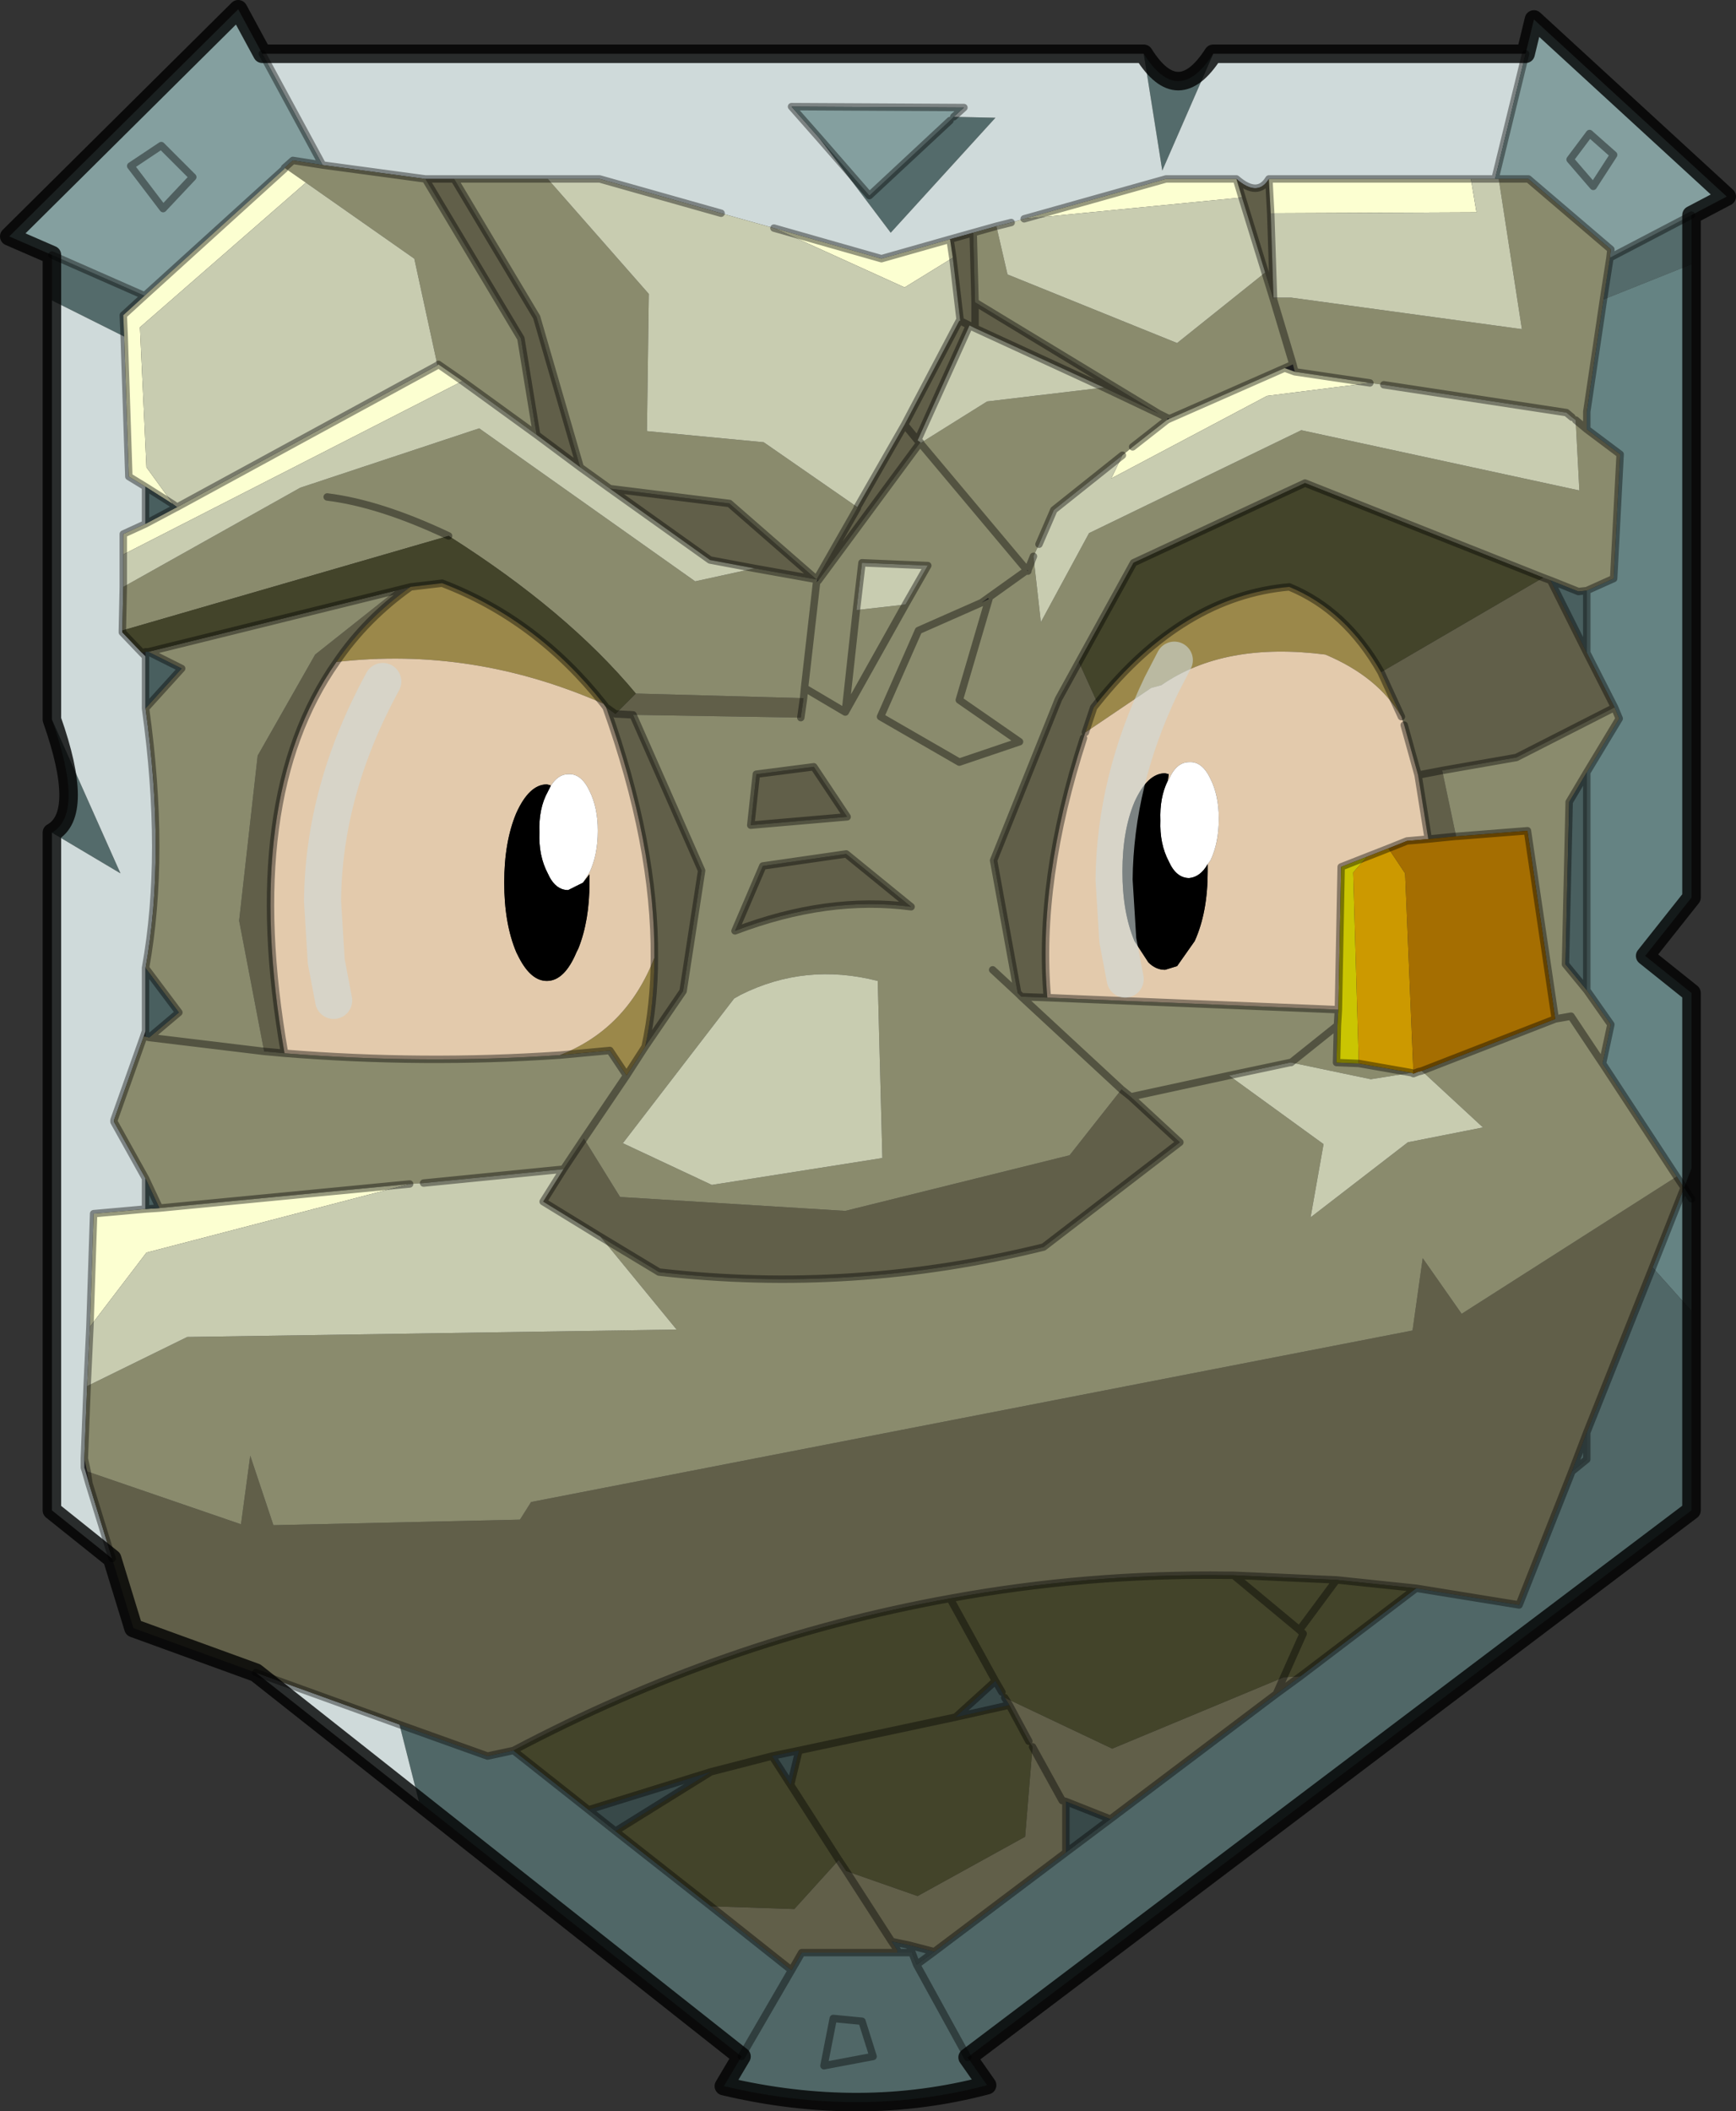
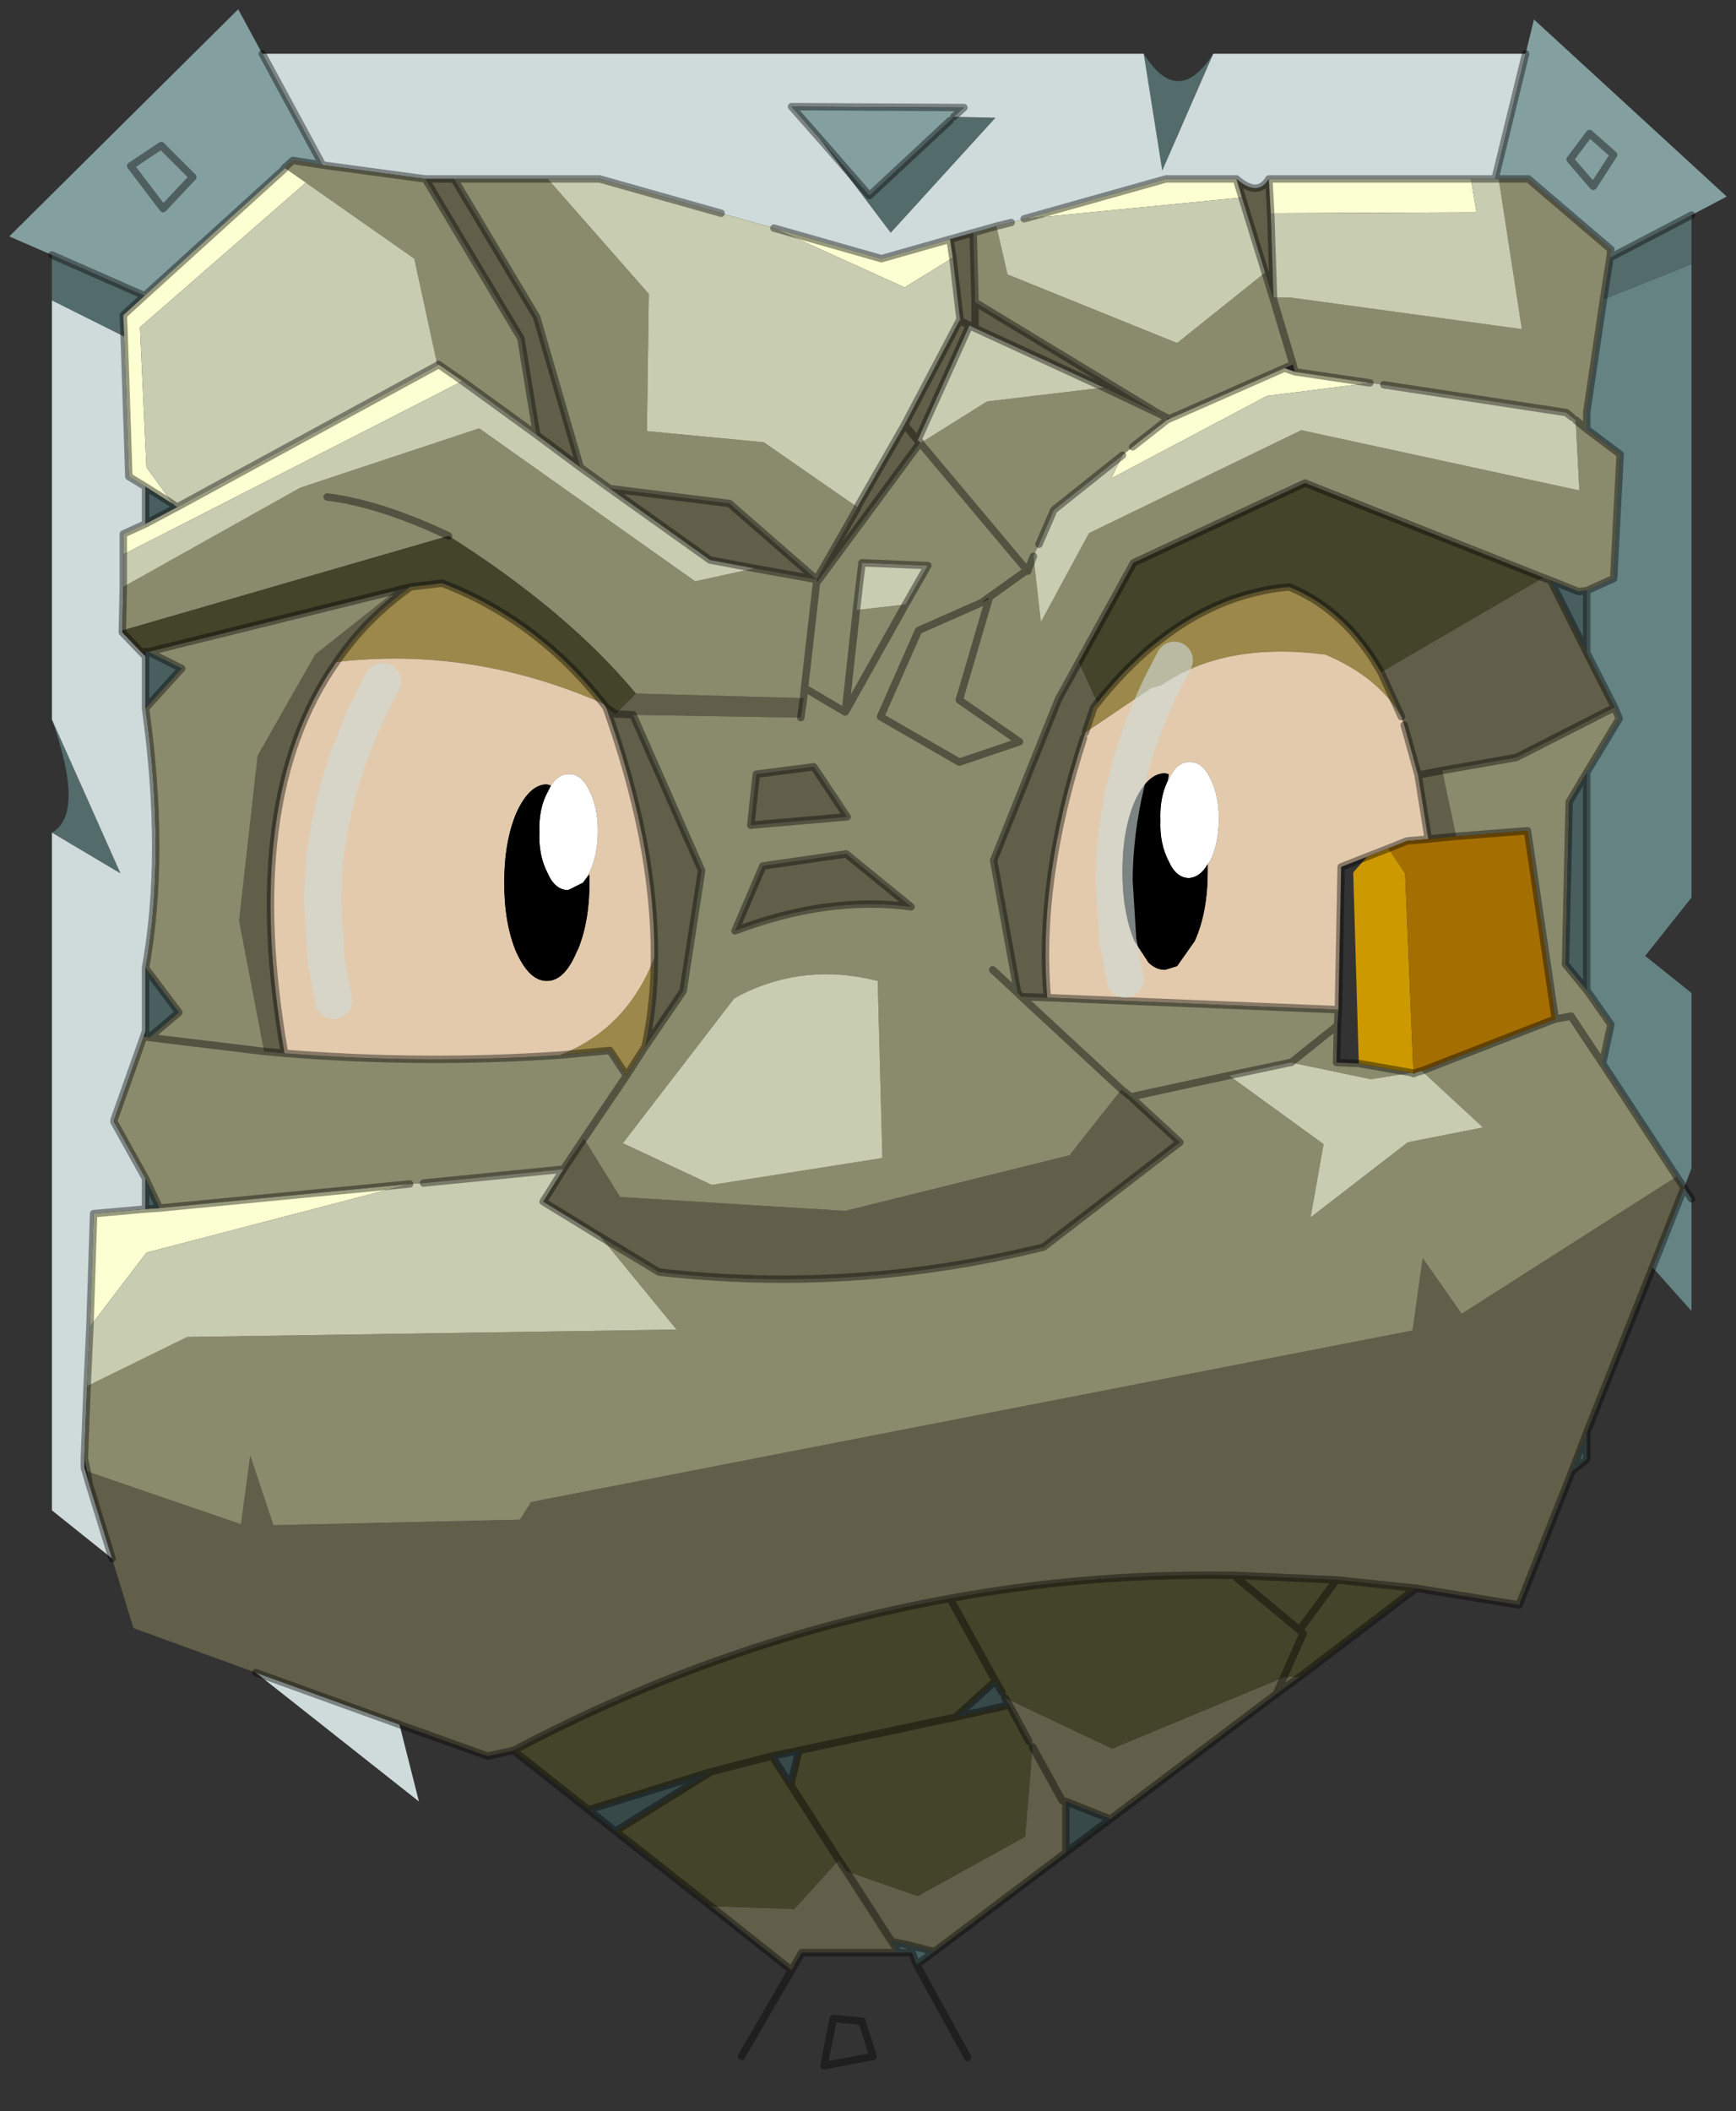
<svg xmlns="http://www.w3.org/2000/svg" xmlns:xlink="http://www.w3.org/1999/xlink" width="93.65px" height="113.85px">
  <rect width="100%" height="100%" fill="#333333" stroke="none" />
  <g transform="matrix(1, 0, 0, 1, -228.15, -143.05)">
    <use xlink:href="#object-0" width="93.65" height="113.85" transform="matrix(1, 0, 0, 1, 228.15, 143.05)" />
  </g>
  <defs>
    <g transform="matrix(1, 0, 0, 1, -228.15, -143.05)" id="object-0">
      <path fill-rule="evenodd" fill="#546b6b" stroke="none" d="M319.4 154.65L319.4 157.3L314.65 159.2L315 156.95L319.4 154.65M230.95 187.95Q232.75 186.95 230.95 181.85L234.65 190.15L230.95 187.95M230.95 159.25L230.95 156.8L235.95 159L234.8 160.05L234.85 161.2L230.95 159.25M289.85 145.95Q291.7 148.9 293.6 145.95L290.85 152.25L289.85 145.95M279.4 149.55L279.6 149.35L281.85 149.4L276.2 155.6L272.35 150.5L275.05 153.6L279.4 149.55" />
      <path fill-rule="evenodd" fill="#658383" stroke="none" d="M319.4 157.3L319.4 191.45L316.9 194.6L319.4 196.6L319.4 206.05L319 207.1L317.3 211.4L319.4 213.75L319.4 207.7L319 207.1L318.6 206.5L314.6 200.4L315.05 198.3L313.75 196.45L313.75 184.7L315.5 181.8L315.25 181.2L313.75 178.25L313.75 174.9L315.2 174.25L315.55 167.55L313.75 166.2L313.75 165.55L313.75 165.25L314.65 159.2L319.4 157.3" />
-       <path fill-rule="evenodd" fill="#506767" stroke="none" d="M319.4 213.75L319.4 224.5L280.35 254L281.4 255.5Q274.6 257.3 267.2 255.55L268.15 253.95L250.75 240.2L249.7 236.05L254.45 237.75L255.85 237.45L259.9 240.65L261.35 241.8L266.5 245.85L270.85 249.3L271.4 248.35L276.55 248.35L277.35 248.35L277.6 249L278.55 248.3L285.65 242.95L288.05 241.15L297 234.4L298.3 233.45L304.55 228.7L310.1 229.6L312.95 222.4L313.75 221.75L313.75 220.3L317.3 211.4L319.4 213.75M280.35 254L277.6 249L280.35 254M268.15 253.95L270.85 249.3L268.15 253.95M274.65 252.05L273.1 251.9L272.6 254.45L275.25 253.95L274.65 252.05L275.25 253.95L272.6 254.45L273.1 251.9L274.65 252.05" />
      <path fill-rule="evenodd" fill="#cfdada" stroke="none" d="M250.75 240.2L241.95 233.25L249.7 236.05L250.75 240.2M234.2 227.1L230.95 224.5L230.95 187.95L234.65 190.15L230.95 181.85L230.95 159.25L234.85 161.2L235.1 168.75L236 169.3L236 171.3L234.8 171.85L234.8 172.95L234.8 174.7L234.75 177.05L234.75 177.15L235.8 178.25L236 178.45L236 181.25Q237.1 189.15 236 195.25L236 198.65L235.9 198.95L234.3 203.45L234.3 203.55L236 206.6L236 208.25L233.2 208.5L233 214.6L232.85 217.8L232.7 221.7L232.7 222.2L232.75 222.35L232.95 223.05L234.2 227.1M242.3 145.95L289.85 145.95L290.85 152.25L293.6 145.95L310.45 145.95L308.8 152.7L307.5 152.7L296.6 152.7Q296 153.7 294.85 152.7L291.05 152.7L283.4 154.85L282.7 155.05L281.9 155.25L280.65 155.6L279.4 155.95L275.7 157L269.9 155.35L267.05 154.55L260.5 152.7L257.7 152.7L252.65 152.7L251.1 152.7L245.55 151.95L242.3 145.95M279.6 149.35L280.15 148.85L270.85 148.8L272.35 150.5L276.2 155.6L281.85 149.4L279.6 149.35" />
      <path fill-rule="evenodd" fill="#615f49" stroke="none" d="M241.95 233.25L235.35 230.85L234.2 227.1L232.95 223.05L232.85 222.4L241.15 225.25L241.65 221.55L242.9 225.3L256.2 225L256.8 224.05L304.35 214.8L304.9 210.9L307 213.9L318.6 206.5L319 207.1L317.3 211.4L313.75 220.3L312.95 222.4L310.1 229.6L304.55 228.7L300.25 228.25L294.7 228L294.4 228Q286.75 227.9 279.4 229.25Q267.2 231.45 255.85 237.45L254.45 237.75L249.7 236.05L241.95 233.25M295.15 153.7L294.85 152.7Q296 153.7 296.6 152.7L296.7 154.55L296.85 159.1L296.85 159.2L296.4 157.75L295.15 153.7M257.1 166.5L256.25 161.3L251.1 152.7L252.65 152.7L257.1 160.15L259.45 168.25L257.1 166.5M279.4 155.95L280.65 155.6L280.75 159.35L280.75 160.75L280.45 160.6L279.95 160.35L279.55 156.95L279.4 155.95M274.4 170.45L274.4 170.4L276.95 165.95L279.9 160.35L279.95 160.35L280.45 160.6L277.65 166.8L276.95 165.95L277.65 166.8L277.8 166.9L272.3 174.35L272.25 174.3L272.2 174.3L267.5 170.2L261.05 169.4L266.45 173.25L268.85 173.7L272.2 174.3L274.4 170.45M271.5 180.7L271.35 181.75L262.3 181.6L266 190L265 196.5L262.95 199.5Q263.45 197.2 263.45 194.7Q263.5 188.6 260.85 181.2L261 181.3L261.35 181.55L262.45 180.45L271.5 180.7M259.65 204.45L261.6 207.6L273.75 208.35L285.85 205.35L288.65 201.8L289.15 202.2L291.8 204.65L284.45 210.3Q274.15 212.85 263.7 211.65L260.55 209.75L257.45 207.85L258.55 206.1L259.65 204.45M283.25 196.8L283.05 196.6L281.75 189.45L285.25 180.75L286.35 178.75L287.35 180.95L287.15 181.2L286.7 182.55L286.6 182.85Q284.1 190.55 284.65 196.85L283.25 196.8M249.5 174.9L250.3 174.7Q247.9 176.4 246.3 178.75Q241.1 186.15 243.5 199.85L242.4 199.75L241.05 192.7L242.05 183.8L245.15 178.35L249.5 174.9M273.8 189.1L277.3 191.95Q272.8 191.35 267.8 193.25L269.3 189.75L273.8 189.1M268.65 187.55L268.95 184.8L272.05 184.4L273.85 187.1L268.65 187.55M262.3 181.6L261.35 181.55L262.3 181.6M311.4 174.2L311.8 174.35L313.75 178.25L315.25 181.2L309.95 183.9L305.95 184.6L304.65 184.85L303.9 182.15L303.75 181.7L302.65 179.3L311.4 174.2M304.65 184.85L305.95 184.6L306.7 188.15L305.2 188.3L304.65 184.85M290.65 165.35L287.7 163.95L280.75 160.75L280.75 159.35L290.65 165.35M298.3 233.45L297 234.4L288.05 241.15L285.65 240.2L285.45 240.15L283.85 237.25L283.65 236.95L282.6 235L282.35 234.6L288.15 237.35L297.4 233.5L298.3 233.45M285.65 242.95L278.55 248.3L277.2 247.95L276.25 247.75L276.55 248.2L276.55 248.35L271.4 248.35L270.85 249.3L266.5 245.85L271 246L273.4 243.35L273.8 243.95L277.65 245.3L283.45 242.1L283.85 237.25L285.45 240.15L285.65 240.2L285.65 242.95M297.4 233.5L297 234.4L297.4 233.5M276.25 247.75L273.8 243.95L276.25 247.75" />
      <path fill-rule="evenodd" fill="#849f9f" stroke="none" d="M230.95 156.8L228.65 155.8L241 143.55L242.3 145.95L245.55 151.95L243.95 151.7L243.5 152.1L243.5 152.15L235.95 159L230.95 156.8M310.45 145.95L310.9 144.1L321.3 153.65L319.4 154.65L315 156.95L315.05 156.5L310.6 152.7L309 152.7L308.8 152.7L310.45 145.95M279.6 149.35L279.4 149.55L275.05 153.6L272.35 150.5L270.85 148.8L280.15 148.85L279.6 149.35M313.9 150.25L315.2 151.4L314.1 153.1L312.85 151.65L313.9 150.25L312.85 151.65L314.1 153.1L315.2 151.4L313.9 150.25M238.55 152.6L236.85 150.9L235.2 152L236.95 154.3L238.55 152.6L236.95 154.3L235.2 152L236.85 150.9L238.55 152.6" />
      <path fill-rule="evenodd" fill="#8a8b6d" stroke="none" d="M315 156.95L314.65 159.2L313.75 165.25L313.75 165.55L313.75 166.2L313.15 165.7L312.95 165.55L312.65 165.3L302.8 163.8L302.05 163.7L298 163.1L297.9 162.7L296.85 159.2L296.85 159.1L297.8 159.1L310.25 160.8L309 152.7L310.6 152.7L315.05 156.5L315 156.95M296.85 159.2L297.9 162.7L297.45 162.9L291.2 165.65L291.2 165.6L291.15 165.6L290.65 165.35L291.15 165.6L291.1 165.7L289.25 167.15L288.7 167.6L285 170.55L284.2 172.4L283.9 173.05L284.3 176.6L286.9 171.8L298.35 166.25L313.35 169.5L313.15 165.7L313.75 166.2L315.55 167.55L315.2 174.25L313.75 174.9L313.3 174.95L311.8 174.35L311.4 174.2L298.55 169.1L289.3 173.4L286.35 178.75L285.25 180.75L281.75 189.45L283.05 196.6L283.25 196.8L288.65 201.8L285.85 205.35L273.75 208.35L261.6 207.6L259.65 204.45L261.95 201.05L262.95 199.5L265 196.5L266 190L262.3 181.6L271.35 181.75L271.5 180.7L271.55 180.15L273.75 181.45L277 175.65L278.2 173.55L274.65 173.4L274.35 175.95L277 175.65L273.75 181.45L271.55 180.15L271.5 180.7L262.45 180.45Q258.75 176 252.35 171.95L234.75 177.05L234.8 174.7L244.35 169.35L254 166.15L265.65 174.4L268.85 173.7L272.2 174.3L274.4 170.45L274.4 170.4L269.35 166.9L263.05 166.3L263.15 158.9L257.7 152.7L252.65 152.7L257.1 160.15L259.45 168.25L261.05 169.4L267.5 170.2L272.2 174.3L272.25 174.3L272.2 174.45L272.3 174.35L277.8 166.9L277.8 166.95L281.4 164.7L287.7 163.95L290.65 165.35L280.75 159.35L280.65 155.6L281.9 155.25L282.5 157.85L291.65 161.55L296.4 157.75L296.85 159.2M243.5 152.1L243.95 151.7L245.55 151.95L251.1 152.7L256.25 161.3L257.1 166.5L253.1 163.6L251.8 162.7L251.75 162.75L250.5 157L244.65 152.9L243.5 152.1M245.8 169.85Q248.65 170.2 252.35 171.95Q248.65 170.2 245.8 169.85M261.95 201.05L259.65 204.45L258.55 206.1L251 206.85L250.25 206.9L236.75 208.2L236 206.6L234.3 203.55L234.3 203.45L235.9 198.95L236 198.95L236.2 199L237.8 197.65L236 195.25Q237.1 189.15 236 181.25L237.95 179.1L236.15 178.2L249.5 174.9L245.15 178.35L242.05 183.8L241.05 192.7L242.4 199.75L236.2 199L242.4 199.75L243.5 199.85Q251 200.45 258.35 199.95L261.05 199.7L261.95 201.05M288.65 201.8L283.25 196.8L284.65 196.85L300.35 197.5L300.3 198.35L297.8 200.35L297.75 200.35L294.45 201.05L289.15 202.2L294.45 201.05L299.55 204.75L298.85 208.7L304.1 204.65L308.15 203.85L304.85 200.8L312.05 198L312.9 197.85L314.6 200.4L318.6 206.5L307 213.9L304.9 210.9L304.35 214.8L256.8 224.05L256.2 225L242.9 225.3L241.65 221.55L241.15 225.25L232.85 222.4L232.7 221.7L232.85 217.8L238.25 215.15L264.65 214.75L260.55 209.75L263.7 211.65Q274.15 212.85 284.45 210.3L291.8 204.65L289.15 202.2L288.65 201.8M281.7 195.35L283.05 196.6L281.7 195.35M273.8 189.1L269.3 189.75L267.8 193.25Q272.8 191.35 277.3 191.95L273.8 189.1M268.65 187.55L273.85 187.1L272.05 184.4L268.95 184.8L268.65 187.55M268.1 196.7L267.75 196.9L261.75 204.7L266.55 206.95L275.75 205.5L275.5 195.95Q271.6 194.95 268.1 196.7M273.75 181.45L274.35 175.95L273.75 181.45M272.2 174.45L271.55 180.15L272.2 174.45M305.95 184.6L309.95 183.9L315.25 181.2L315.5 181.8L313.75 184.7L312.8 186.3L312.6 195.05L313.75 196.45L315.05 198.3L314.6 200.4L312.9 197.85L312.05 198L310.55 187.85L306.75 188.15L306.7 188.15L305.95 184.6M283.55 173.8L277.8 166.95L283.55 173.8L283.6 173.8L283.9 173.05L283.6 173.8L283.6 173.85L283.55 173.8L281.45 175.3L281.5 175.35L279.9 180.8L283.15 183.05L279.9 184.15L275.65 181.7L277.7 177.05L281.1 175.55L277.7 177.05L275.65 181.7L279.9 184.15L283.15 183.05L279.9 180.8L281.5 175.35L281.1 175.55L281.45 175.3L283.55 173.8M297.8 200.35L300.3 198.35L300.25 200.35L301.45 200.4L304.3 200.9L302.1 201.25L297.8 200.35" />
      <path fill-rule="evenodd" fill="#fcffd1" stroke="none" d="M291.05 152.7L294.85 152.7L295.15 153.7L283.4 154.85L291.05 152.7M296.6 152.7L307.5 152.7L307.8 154.5L296.7 154.55L296.6 152.7M298 163.1L302.05 163.7L296.5 164.4L288.1 168.85L288.7 167.6L289.25 167.15L291.1 165.7L291.2 165.65L297.45 162.9L298 163.1M243.5 152.15L243.5 152.1L244.65 152.9L235.7 160.7L236.05 168.25L237.5 170.25L236 169.3L235.1 168.75L234.85 161.2L234.8 160.05L235.95 159L243.5 152.15M251.75 162.75L251.8 162.7L253.1 163.6L234.8 172.95L234.8 171.85L236 171.3L237.6 170.45L237.7 170.4L251.75 162.75M269.9 155.35L275.7 157L279.4 155.95L279.55 156.95L276.95 158.55L269.9 155.35M250.25 206.9L236.05 210.6L233 214.6L233.2 208.5L236 208.25L236.75 208.2L250.25 206.9" />
      <path fill-rule="evenodd" fill="#c8ccb0" stroke="none" d="M283.4 154.85L295.15 153.7L296.4 157.75L291.65 161.55L282.5 157.85L281.9 155.25L282.7 155.05L283.4 154.85M307.5 152.7L308.8 152.7L309 152.7L310.25 160.8L297.8 159.1L296.85 159.1L296.7 154.55L307.8 154.5L307.5 152.7M302.05 163.7L302.8 163.8L312.65 165.3L312.95 165.55L313.15 165.7L313.35 169.5L298.35 166.25L286.9 171.8L284.3 176.6L283.9 173.05L284.2 172.4L285 170.55L288.7 167.6L288.1 168.85L296.5 164.4L302.05 163.7M244.65 152.9L250.5 157L251.75 162.75L237.7 170.4L237.5 170.25L236.05 168.25L235.7 160.7L244.65 152.9M253.1 163.6L257.1 166.5L259.45 168.25L261.05 169.4L266.45 173.25L268.85 173.7L265.65 174.4L254 166.15L244.35 169.35L234.8 174.7L234.8 172.95L253.1 163.6M257.7 152.7L260.5 152.7L267.05 154.55L269.9 155.35L276.95 158.55L279.55 156.95L279.95 160.35L279.9 160.35L276.95 165.95L274.4 170.4L269.35 166.9L263.05 166.3L263.15 158.9L257.7 152.7M274.35 175.95L274.65 173.4L278.2 173.55L277 175.65L274.35 175.95M268.1 196.7Q271.6 194.95 275.5 195.95L275.75 205.5L266.55 206.95L261.75 204.7L267.75 196.9L268.1 196.7M287.7 163.95L281.4 164.7L277.8 166.95L277.8 166.9L277.65 166.8L280.45 160.6L280.75 160.75L287.7 163.95M260.55 209.75L264.65 214.75L238.25 215.15L232.85 217.8L233 214.6L236.05 210.6L250.25 206.9L251 206.85L258.55 206.1L257.45 207.85L260.55 209.75M304.85 200.8L308.15 203.85L304.1 204.65L298.85 208.7L299.55 204.75L294.45 201.05L297.75 200.35L297.8 200.35L302.1 201.25L304.3 200.9L304.4 200.95L304.65 200.85L304.85 200.8" />
      <path fill-rule="evenodd" fill="#43442a" stroke="none" d="M234.75 177.05L252.35 171.95Q258.75 176 262.45 180.45L261.35 181.55L261 181.3L260.85 181.2L260.7 181Q257.1 176.45 252 174.5L250.3 174.7L249.5 174.9L236.15 178.2L236 178.2L235.8 178.25L234.75 177.15L234.75 177.05M286.35 178.75L289.3 173.4L298.55 169.1L311.4 174.2L302.65 179.3Q300.75 175.95 297.7 174.7Q291.95 175.2 287.35 180.95L286.35 178.75M304.55 228.7L298.3 233.45L297.4 233.5L288.15 237.35L282.35 234.6L282.2 234.3L281.85 233.7L279.7 235.65L282.6 235L283.65 236.95L283.85 237.25L283.45 242.1L277.65 245.3L273.8 243.95L273.4 243.35L270.8 239.3L271.25 237.45L269.8 237.75L266.5 238.6L259.9 240.65L255.85 237.45Q267.2 231.45 279.4 229.25L281.85 233.7L279.4 229.25Q286.75 227.9 294.4 228L294.7 228L298.25 230.95L298.45 231.15L297.4 233.5L298.45 231.15L298.25 230.95L294.7 228L300.25 228.25L298.25 230.95L300.25 228.25L304.55 228.7M266.5 238.6L269.8 237.75L270.8 239.3L273.4 243.35L271 246L266.5 245.85L261.35 241.8L266.5 238.6M279.7 235.65L271.25 237.45L279.7 235.65" />
      <path fill-rule="evenodd" fill="#9b884a" stroke="none" d="M262.95 199.5L261.95 201.05L261.05 199.7L258.35 199.95Q261.95 198.55 263.45 194.7Q263.45 197.2 262.95 199.5M250.3 174.7L252 174.5Q257.1 176.45 260.7 181Q253.65 177.9 246.3 178.75Q247.9 176.4 250.3 174.7M302.65 179.3L303.75 181.7Q302.5 179.55 299.65 178.35Q294.2 177.65 290.8 180L290.25 180.15L286.7 182.55L287.15 181.2L287.35 180.95Q291.95 175.2 297.7 174.7Q300.75 175.95 302.65 179.3M291.5 178.65L290.8 180L291.5 178.65" />
      <path fill-rule="evenodd" fill="#495f5f" stroke="none" d="M236 169.3L237.5 170.25L237.7 170.4L237.6 170.45L236 171.3L236 169.3M236 178.45L236 178.2L236.15 178.2L237.95 179.1L236 181.25L236 178.45M236 198.95L236 198.65L236 195.25L237.8 197.65L236.2 199L236 198.95M311.8 174.35L313.3 174.95L313.75 174.9L313.75 178.25L311.8 174.35M313.75 196.45L312.6 195.05L312.8 186.3L313.75 184.7L313.75 196.45M312.95 222.4L313.75 220.3L313.75 221.75L312.95 222.4M278.55 248.3L277.6 249L277.35 248.35L276.55 248.35L276.55 248.2L276.25 247.75L277.2 247.95L278.55 248.3M277.2 247.95L277.35 248.35L277.2 247.95M236.75 208.2L236 208.25L236 206.6L236.75 208.2" />
      <path fill-rule="evenodd" fill="#e3caac" stroke="none" d="M260.7 181L260.85 181.2Q263.5 188.6 263.45 194.7Q261.95 198.55 258.35 199.95Q251 200.45 243.5 199.85Q241.1 186.15 246.3 178.75Q253.65 177.9 260.7 181M246.15 197L245.75 194.9L245.55 191.65Q245.6 185.65 248.8 179.8Q245.6 185.65 245.55 191.65L245.75 194.9L246.15 197M259.6 190.65L259.95 190.1Q260.4 189.15 260.4 187.85Q260.4 186.6 259.95 185.7Q259.5 184.75 258.8 184.8Q258.25 184.8 257.85 185.45L257.85 185.4L257.65 185.35Q256.7 185.35 256 186.9Q255.35 188.45 255.35 190.65Q255.35 192.85 256 194.4L256.15 194.7Q256.8 195.95 257.65 195.95Q258.6 195.95 259.25 194.4L259.35 194.2Q259.95 192.7 259.95 190.65L259.95 190.2L259.6 190.65M303.75 181.7L303.9 182.15L304.65 184.85L305.2 188.3L304.05 188.4L303.05 188.8L301.9 189.25L300.5 189.8L300.35 197.5L284.65 196.85Q284.1 190.55 286.6 182.85L286.7 182.55L290.25 180.15L290.8 180Q288.3 185.2 288.25 190.5L288.45 193.75L288.85 195.85L288.45 193.75L288.25 190.5Q288.3 185.2 290.8 180Q294.2 177.65 299.65 178.35Q302.5 179.55 303.75 181.7M291.15 185.15L291.2 184.8L291 184.75Q290.05 184.75 289.35 186.3Q288.7 187.85 288.7 190.05Q288.7 192.25 289.35 193.8L290.1 194.95Q290.5 195.35 291 195.35L291.65 195.15L292.6 193.8Q293.3 192.25 293.3 190.05L293.3 189.65L293.45 189.45Q293.9 188.5 293.9 187.2Q293.9 185.95 293.45 185.05Q293 184.1 292.3 184.15Q291.6 184.15 291.2 185.1L291.15 185.15" />
      <path fill-rule="evenodd" fill="#ffffff" stroke="none" d="M257.85 185.45Q258.25 184.8 258.8 184.8Q259.5 184.75 259.95 185.7Q260.4 186.6 260.4 187.85Q260.4 189.15 259.95 190.1L259.6 190.65L258.8 191.05Q258.1 191.05 257.7 190.15Q257.2 189.2 257.25 187.95Q257.2 186.65 257.7 185.75L257.85 185.45M293.3 189.65Q292.9 190.35 292.3 190.4Q291.6 190.4 291.2 189.5Q290.7 188.55 290.75 187.3Q290.7 186.05 291.15 185.15L291.2 185.1Q291.6 184.15 292.3 184.15Q293 184.1 293.45 185.05Q293.9 185.95 293.9 187.2Q293.9 188.5 293.45 189.45L293.3 189.65" />
      <path fill-rule="evenodd" fill="#000000" stroke="none" d="M259.6 190.65L259.95 190.2L259.95 190.65Q259.95 192.7 259.35 194.2L259.25 194.4Q258.6 195.95 257.65 195.95Q256.8 195.95 256.15 194.7L256 194.4Q255.35 192.85 255.35 190.65Q255.35 188.45 256 186.9Q256.7 185.35 257.65 185.35L257.85 185.4L257.85 185.45L257.7 185.75Q257.2 186.65 257.25 187.95Q257.2 189.2 257.7 190.15Q258.1 191.05 258.8 191.05L259.6 190.65M293.3 189.65L293.3 190.05Q293.3 192.25 292.6 193.8L291.65 195.15L291 195.35Q290.5 195.35 290.1 194.95L289.35 193.8Q288.7 192.25 288.7 190.05Q288.7 187.85 289.35 186.3Q290.05 184.75 291 184.75L291.2 184.8L291.15 185.15Q290.7 186.05 290.75 187.3Q290.7 188.55 291.2 189.5Q291.6 190.4 292.3 190.4Q292.9 190.35 293.3 189.65" />
-       <path fill-rule="evenodd" fill="#cac502" stroke="none" d="M300.35 197.5L300.5 189.8L301.9 189.25L301.15 190.1L301.45 200.4L300.25 200.35L300.3 198.35L300.35 197.5" />
      <path fill-rule="evenodd" fill="#cc9900" stroke="none" d="M301.9 189.25L303.05 188.8L303.95 190.15L304.4 200.95L304.3 200.9L301.45 200.4L301.15 190.1L301.9 189.25" />
      <path fill-rule="evenodd" fill="#a56e01" stroke="none" d="M303.05 188.8L304.05 188.4L305.2 188.3L306.7 188.15L306.75 188.15L310.55 187.85L312.05 198L304.85 200.8L304.65 200.85L304.4 200.95L303.95 190.15L303.05 188.8" />
      <path fill-rule="evenodd" fill="#384949" stroke="none" d="M288.05 241.15L285.65 242.95L285.65 240.2L288.05 241.15M282.35 234.6L282.6 235L279.7 235.65L281.85 233.7L282.2 234.3L282.35 234.6M259.9 240.65L266.5 238.6L261.35 241.8L259.9 240.65M269.8 237.75L271.25 237.45L270.8 239.3L269.8 237.75" />
-       <path fill="none" stroke="#000000" stroke-opacity="0.8" stroke-width="1" stroke-linecap="round" stroke-linejoin="round" d="M319.4 154.65L319.4 157.3L319.4 191.45L316.9 194.6L319.4 196.6L319.4 206.05L319.4 207.7L319.4 213.75L319.4 224.5L280.35 254L281.4 255.5Q274.6 257.3 267.2 255.55L268.15 253.95L250.75 240.2L241.95 233.25L235.35 230.85L234.2 227.1L230.95 224.5L230.95 187.95Q232.75 186.95 230.95 181.85L230.95 159.25L230.95 156.8L228.65 155.8L241 143.55L242.3 145.95L289.85 145.95Q291.7 148.9 293.6 145.95L310.45 145.95L310.9 144.1L321.3 153.65L319.4 154.65" />
      <path fill="none" stroke="#000000" stroke-opacity="0.4" stroke-width="0.4" stroke-linecap="round" stroke-linejoin="round" d="M319.4 154.65L315 156.95L314.65 159.2L313.75 165.25L313.75 165.55L313.75 166.2L313.15 165.7M294.85 152.7L291.05 152.7L283.4 154.85M295.15 153.7L294.85 152.7Q296 153.7 296.6 152.7L307.5 152.7L308.8 152.7L310.45 145.95M279.6 149.35L280.15 148.85L270.85 148.8L272.35 150.5L275.05 153.6L279.4 149.55M309 152.7L310.6 152.7L315.05 156.5L315 156.95M308.8 152.7L309 152.7M296.85 159.1L296.85 159.2L297.9 162.7L298 163.1L302.05 163.7M302.8 163.8L312.65 165.3L312.95 165.55M313.9 150.25L312.85 151.65L314.1 153.1L315.2 151.4L313.9 150.25M238.55 152.6L236.95 154.3L235.2 152L236.85 150.9L238.55 152.6M243.5 152.1L243.95 151.7L245.55 151.95L242.3 145.95M251.75 162.75L251.8 162.7L253.1 163.6L257.1 166.5L256.25 161.3L251.1 152.7L245.55 151.95M251.1 152.7L252.65 152.7L257.7 152.7L260.5 152.7L267.05 154.55M269.9 155.35L275.7 157L279.4 155.95L280.65 155.6L281.9 155.25L282.7 155.05M261.05 169.4L259.45 168.25L257.1 166.5M268.85 173.7L266.45 173.25L261.05 169.4L267.5 170.2L272.2 174.3L274.4 170.45M272.2 174.3L272.25 174.3L272.2 174.3L268.85 173.7M234.8 174.7L234.75 177.05L234.75 177.15L235.8 178.25L236 178.2L236 178.45L235.8 178.25M252.35 171.95Q248.65 170.2 245.8 169.85M277 175.65L278.2 173.55L274.65 173.4L274.35 175.95L273.75 181.45L277 175.65M273.75 181.45L271.55 180.15L271.5 180.7L271.35 181.75M262.3 181.6L266 190L265 196.5L262.95 199.5L261.95 201.05L259.65 204.45L258.55 206.1L257.45 207.85L260.55 209.75L263.7 211.65Q274.15 212.85 284.45 210.3L291.8 204.65L289.15 202.2L294.45 201.05L297.75 200.35L297.8 200.35L300.3 198.35L300.35 197.5L284.65 196.85Q284.1 190.55 286.6 182.85M288.65 201.8L283.25 196.8L283.05 196.6L281.7 195.35M272.25 174.3L272.2 174.45L272.3 174.35L277.8 166.9L277.65 166.8L276.95 165.95L279.9 160.35L279.95 160.35L279.55 156.95L279.4 155.95M252.65 152.7L257.1 160.15L259.45 168.25M237.5 170.25L236 169.3L236 171.3L237.6 170.45L237.7 170.4L237.5 170.25M236 178.45L236 181.25L237.95 179.1L236.15 178.2L236 178.2M250.3 174.7L252 174.5Q257.1 176.45 260.7 181L260.85 181.2L261 181.3L261.35 181.55L262.3 181.6M249.5 174.9L250.3 174.7Q247.9 176.4 246.3 178.75Q241.1 186.15 243.5 199.85L242.4 199.75L236.2 199L237.8 197.65L236 195.25L236 198.65L235.9 198.95L234.3 203.45L234.3 203.55L236 206.6L236 208.25L236.75 208.2L250.25 206.9M249.5 174.9L236.15 178.2M251.75 162.75L237.7 170.4M236 198.95L236 198.65M236 195.25Q237.1 189.15 236 181.25M236 198.95L236.2 199M273.8 189.1L277.3 191.95Q272.8 191.35 267.8 193.25L269.3 189.75L273.8 189.1M268.65 187.55L273.85 187.1L272.05 184.4L268.95 184.8L268.65 187.55M261.95 201.05L261.05 199.7L258.35 199.95Q251 200.45 243.5 199.85M262.95 199.5Q263.45 197.2 263.45 194.7Q263.5 188.6 260.85 181.2M271.55 180.15L272.2 174.45M296.7 154.55L296.85 159.1M296.85 159.2L296.4 157.75L295.15 153.7M297.45 162.9L297.9 162.7M298 163.1L297.45 162.9L291.2 165.65L291.1 165.7L289.25 167.15M311.4 174.2L311.8 174.35L313.3 174.95L313.75 174.9L315.2 174.25L315.55 167.55L313.75 166.2M311.8 174.35L313.75 178.25L313.75 174.9M286.35 178.75L289.3 173.4L298.55 169.1L311.4 174.2M302.65 179.3L303.75 181.7M303.9 182.15L304.65 184.85L305.95 184.6L309.95 183.9L315.25 181.2L313.75 178.25M291.15 165.6L290.65 165.35L287.7 163.95L280.75 160.75L280.45 160.6L279.95 160.35M277.8 166.95L283.55 173.8L283.6 173.85L283.6 173.8L283.9 173.05M291.1 165.7L291.2 165.6L291.15 165.6M280.75 159.35L280.65 155.6M280.75 160.75L280.75 159.35L290.65 165.35M277.65 166.8L280.45 160.6M277.8 166.9L277.8 166.95M281.5 175.35L279.9 180.8L283.15 183.05L279.9 184.15L275.65 181.7L277.7 177.05L281.1 175.55L281.45 175.3L283.55 173.8M281.1 175.55L281.5 175.35M288.7 167.6L285 170.55L284.2 172.4M300.35 197.5L300.5 189.8L301.9 189.25L303.05 188.8L304.05 188.4L305.2 188.3L304.65 184.85M287.35 180.95Q291.95 175.2 297.7 174.7Q300.75 175.95 302.65 179.3M287.35 180.95L287.15 181.2L286.7 182.55M286.35 178.75L285.25 180.75L281.75 189.45L283.05 196.6M283.25 196.8L284.65 196.85M232.85 217.8L232.7 221.7L232.85 222.4L232.75 222.35L232.7 222.2L232.7 221.7M318.6 206.5L314.6 200.4L312.9 197.85L312.05 198L304.85 200.8L304.65 200.85L304.4 200.95L304.3 200.9L301.45 200.4L300.25 200.35L300.3 198.35M289.15 202.2L288.65 201.8M313.75 184.7L312.8 186.3L312.6 195.05L313.75 196.45L313.75 184.7L315.5 181.8L315.25 181.2M306.75 188.15L310.55 187.85L312.05 198M313.75 196.45L315.05 198.3L314.6 200.4M305.2 188.3L306.7 188.15M296.6 152.7L296.7 154.55M274.4 170.4L276.95 165.95M235.95 159L243.5 152.15M312.95 222.4L313.75 220.3L317.3 211.4L319 207.1L318.6 206.5M313.75 220.3L313.75 221.75L312.95 222.4L310.1 229.6L304.55 228.7L298.3 233.45L297 234.4L288.05 241.15L285.65 242.95L278.55 248.3L277.6 249L280.35 254M282.6 235L282.35 234.6M282.2 234.3L281.85 233.7L279.7 235.65L282.6 235L283.65 236.95M283.85 237.25L285.45 240.15L285.65 240.2L288.05 241.15M281.85 233.7L279.4 229.25Q267.2 231.45 255.85 237.45L259.9 240.65L266.5 238.6L269.8 237.75L271.25 237.45L279.7 235.65M277.6 249L277.35 248.35L276.55 248.35L271.4 248.35L270.85 249.3L268.15 253.95M276.25 247.75L277.2 247.95L278.55 248.3M277.35 248.35L277.2 247.95M276.25 247.75L276.55 248.2L276.55 248.35M297.4 233.5L298.45 231.15L298.25 230.95L294.7 228L294.4 228Q286.75 227.9 279.4 229.25M285.65 240.2L285.65 242.95M298.25 230.95L300.25 228.25L294.7 228M300.25 228.25L304.55 228.7M297 234.4L297.4 233.5M236 208.25L233.2 208.5L233 214.6L232.85 217.8M236 206.6L236.75 208.2M251 206.85L258.55 206.1M241.95 233.25L249.7 236.05L254.45 237.75L255.85 237.45M271.25 237.45L270.8 239.3L273.4 243.35L273.8 243.95L276.25 247.75M269.8 237.75L270.8 239.3M261.35 241.8L259.9 240.65M270.85 249.3L266.5 245.85L261.35 241.8L266.5 238.6M274.65 252.05L275.25 253.95L272.6 254.45L273.1 251.9L274.65 252.05M319 207.1L319.4 207.7M234.85 161.2L234.8 160.05L235.95 159L230.95 156.8M236 171.3L234.8 171.85L234.8 172.95L234.8 174.7M236 169.3L235.1 168.75L234.85 161.2M232.85 222.4L232.95 223.05L234.2 227.1M232.75 222.35L232.95 223.05" />
      <path fill="none" stroke="#cfdada" stroke-opacity="0.6" stroke-width="2" stroke-linecap="round" stroke-linejoin="round" d="M248.8 179.8Q245.6 185.65 245.55 191.65L245.75 194.9L246.15 197M290.8 180L291.5 178.65M290.8 180Q288.3 185.2 288.25 190.5L288.45 193.75L288.85 195.85" />
    </g>
  </defs>
</svg>